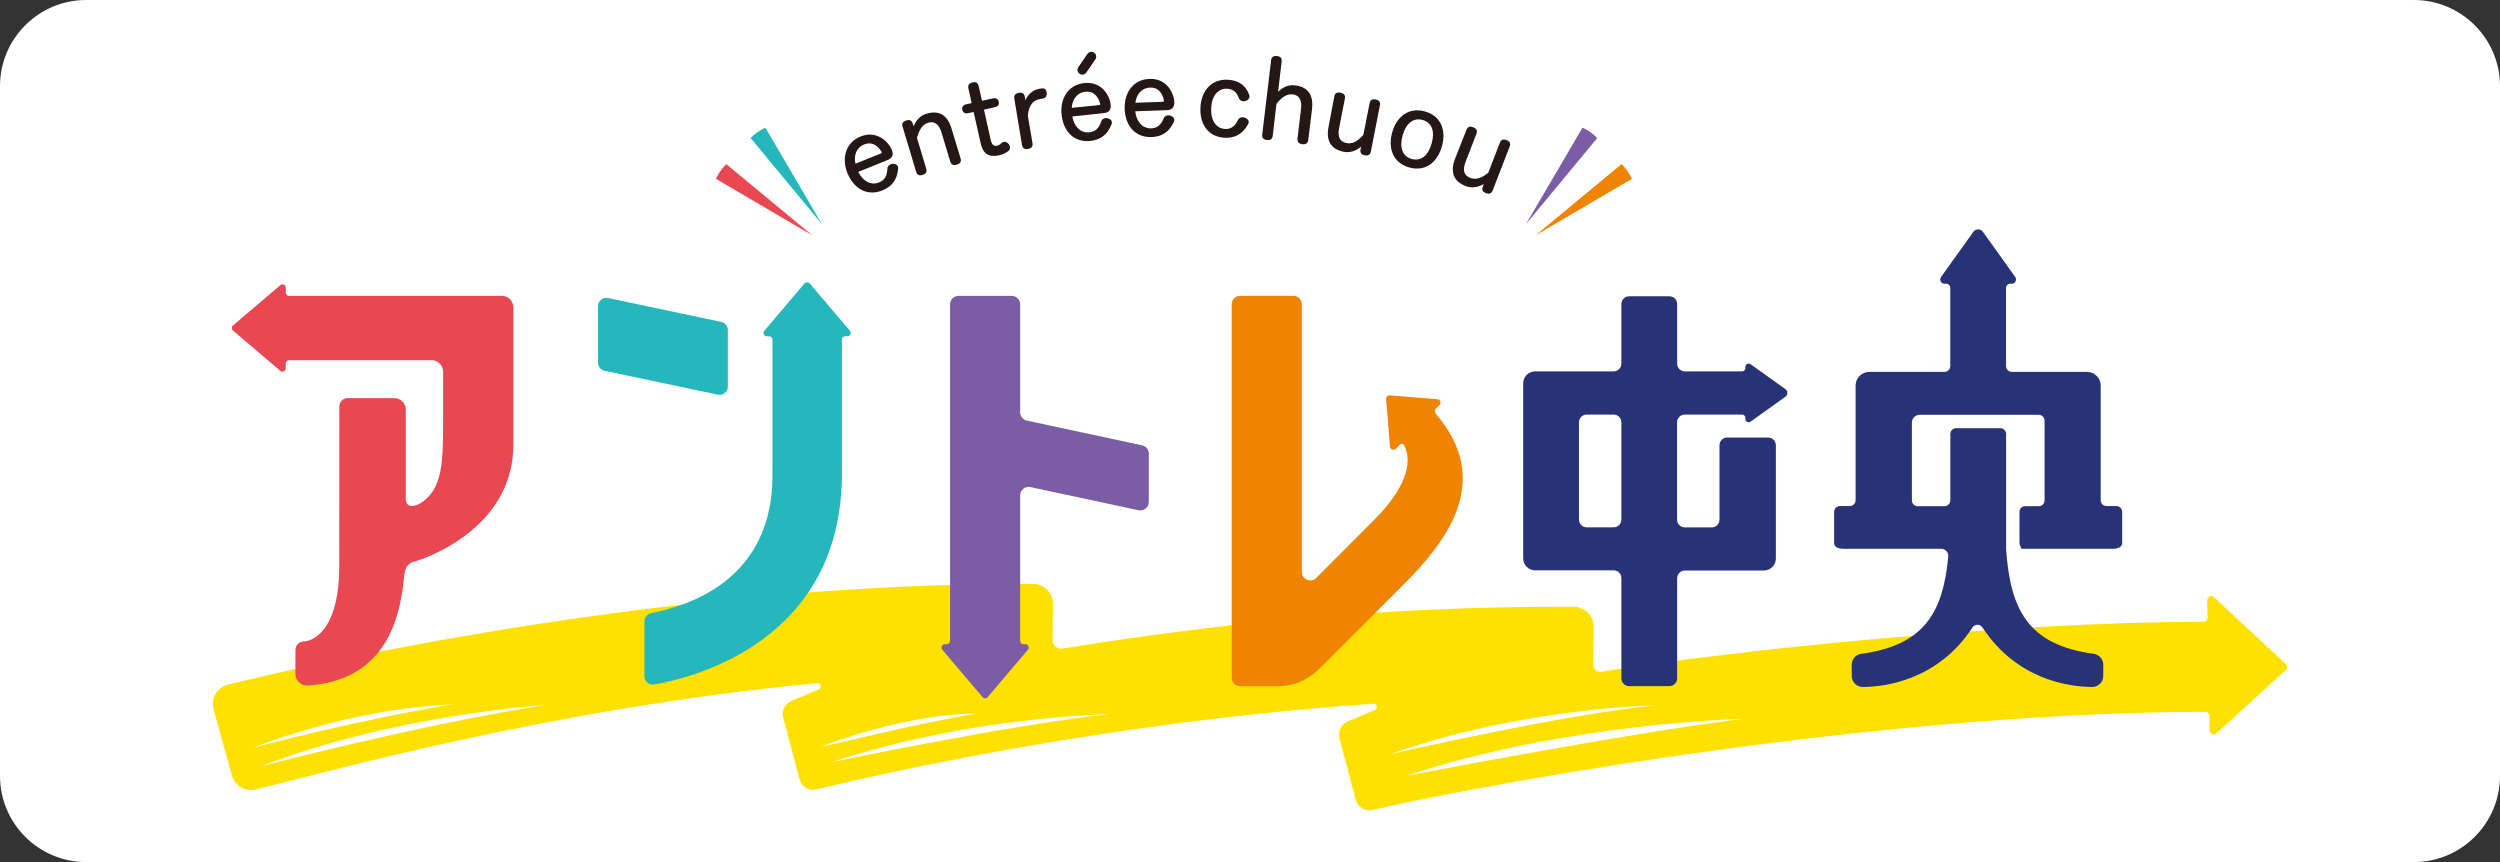
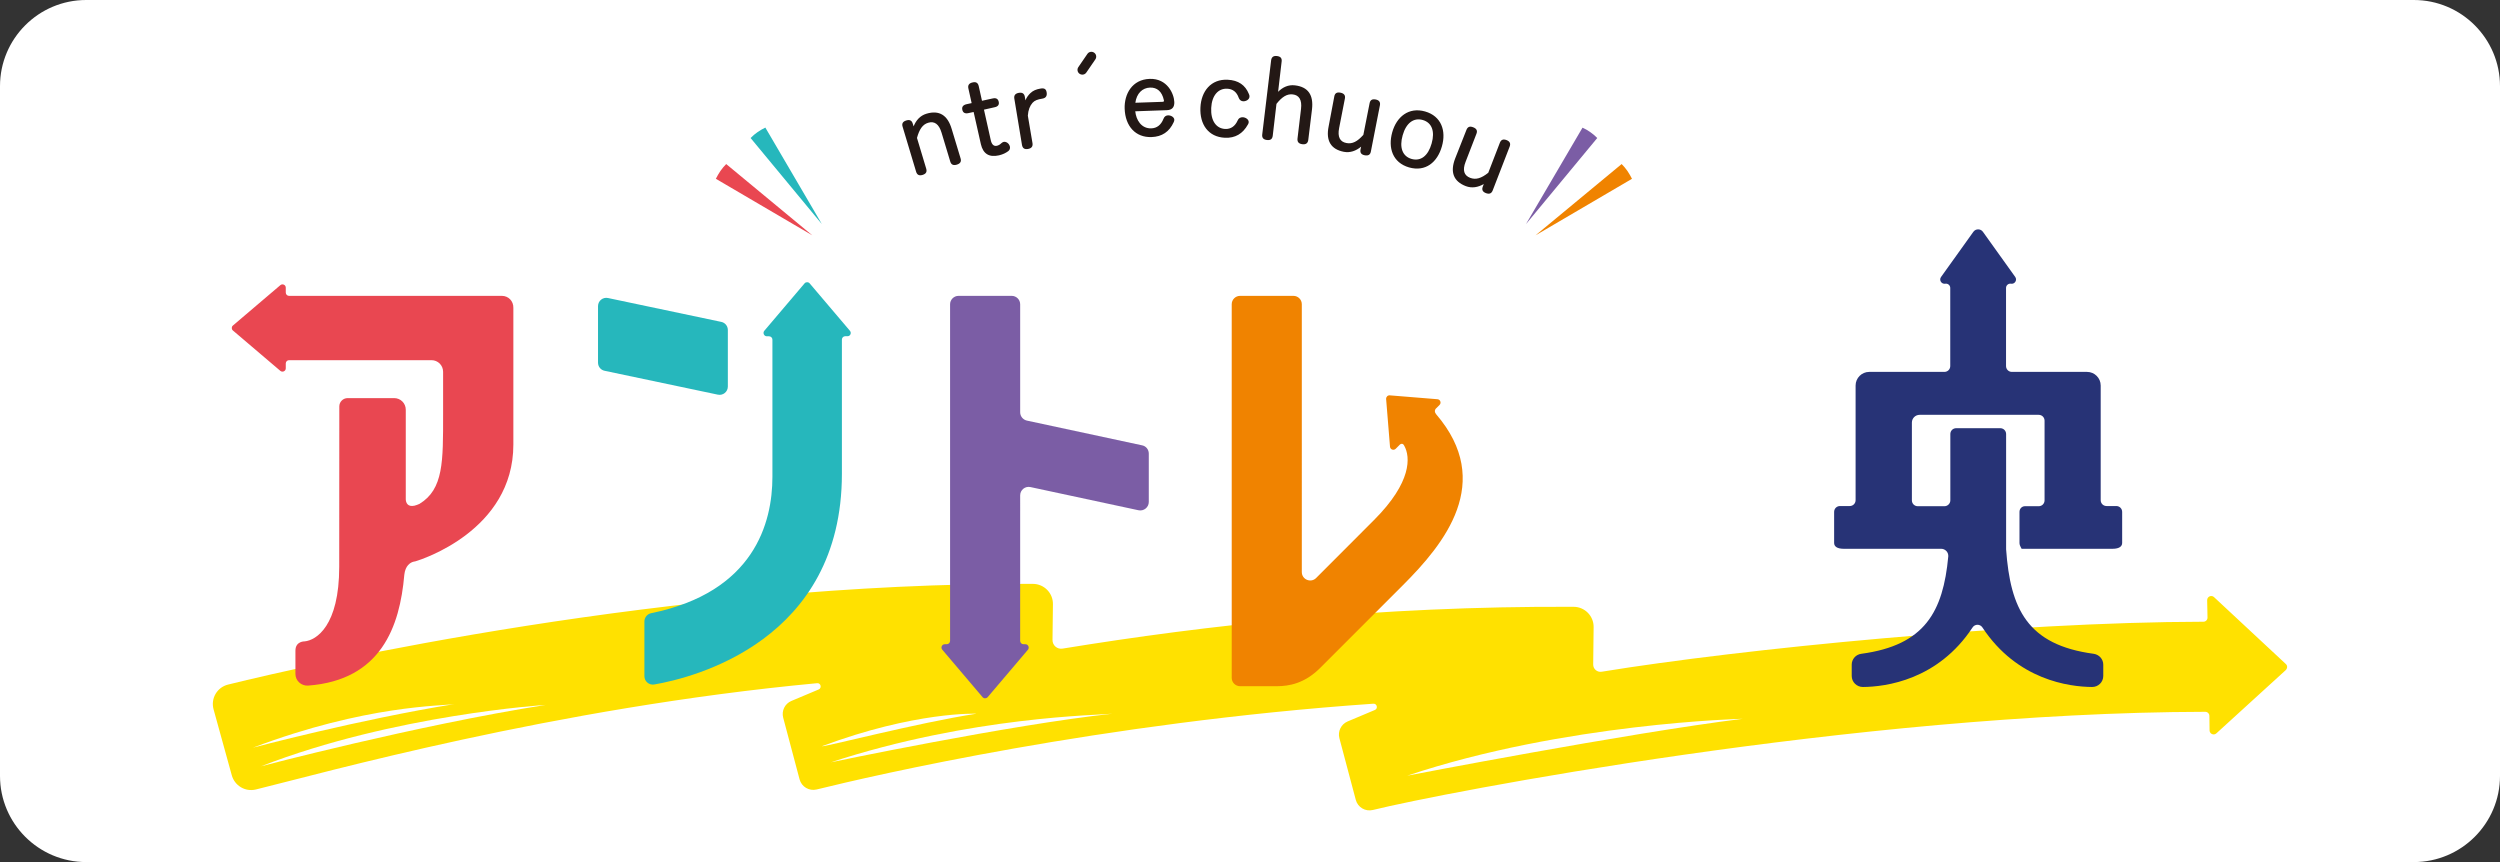
<svg xmlns="http://www.w3.org/2000/svg" version="1.1" id="レイヤー_1" x="0px" y="0px" viewBox="0 0 290 100" style="enable-background:new 0 0 290 100;" xml:space="preserve">
  <rect x="0" y="0" width="290" height="100" fill="#333333" stroke="none" />
  <style type="text/css">
	.st0{fill:#FFFFFF;}
	.st1{fill:#FFE100;}
	.st2{fill:#273376;}
	.st3{fill:#E94751;}
	.st4{fill:#26B7BC;}
	.st5{fill:#7B5DA5;}
	.st6{fill:#F08300;}
	.st7{fill:#231815;}
</style>
  <path class="st0" d="M280,100H10c-5.52,0-10-4.48-10-10V10C0,4.48,4.48,0,10,0h270c5.52,0,10,4.48,10,10v80  C290,95.52,285.52,100,280,100z" />
  <g>
    <path class="st1" d="M265.15,77.02l-8.33-7.76c-0.31-0.28-0.8-0.05-0.79,0.37l0.04,2c0.01,0.27-0.21,0.49-0.47,0.49   c-22.16,0.04-53.67,3.16-69.8,5.8c-0.53,0.09-1-0.32-0.99-0.85c0.01-1.1,0.04-2.88,0.05-4.32c0.02-1.29-1.02-2.35-2.31-2.36   c-22.82-0.11-42.7,2.14-59.3,4.85c-0.62,0.1-1.17-0.38-1.16-1.01c0.01-1.1,0.03-2.77,0.05-4.14c0.02-1.29-1.02-2.35-2.31-2.36   c-41.94-0.2-83.69,9.29-93.37,11.68c-1.27,0.31-2.03,1.6-1.69,2.86l2.11,7.64c0.33,1.23,1.57,1.97,2.8,1.67   c7.51-1.83,34.63-9.48,65.11-12.33c0.43-0.04,0.57,0.57,0.17,0.73c-1.26,0.53-2.37,0.99-3.16,1.33c-0.76,0.32-1.16,1.15-0.95,1.94   l1.9,7.15c0.23,0.87,1.11,1.39,1.98,1.18c6.56-1.62,32.96-7.75,64.58-9.95c0.43-0.03,0.57,0.57,0.17,0.73   c-1.26,0.53-2.36,0.99-3.16,1.33c-0.75,0.32-1.16,1.15-0.95,1.94l1.9,7.15c0.23,0.87,1.11,1.39,1.98,1.18   c8-1.98,56.04-11.31,96.56-11.39c0.26,0,0.48,0.21,0.48,0.48l0.02,1.67c0,0.41,0.49,0.63,0.79,0.35l8.04-7.33   C265.36,77.52,265.36,77.2,265.15,77.02z" />
    <g>
      <path class="st2" d="M234.26,59.38v3.6c0,0.38,0.3,0.68,0.23,0.68h10.55c0.83,0,1.13-0.3,1.13-0.68v-3.6    c0-0.38-0.3-0.68-0.68-0.68h-1.13c-0.38,0-0.68-0.3-0.68-0.68v-9.92v-3.38c0-0.87-0.71-1.58-1.58-1.58h-4.94h-3.78    c-0.38,0-0.68-0.3-0.68-0.68v-9.06c0-0.31,0.28-0.54,0.58-0.49h0c0.44,0.07,0.74-0.42,0.49-0.78l-3.75-5.24    c-0.27-0.38-0.84-0.38-1.11,0l-3.75,5.24c-0.26,0.36,0.05,0.85,0.49,0.78l0,0c0.3-0.05,0.58,0.18,0.58,0.49v9.06    c0,0.38-0.3,0.68-0.68,0.68h-3.78h-4.94c-0.87,0-1.58,0.71-1.58,1.58v3.38v9.92c0,0.38-0.3,0.68-0.68,0.68h-1.13    c-0.38,0-0.68,0.3-0.68,0.68v3.6c0,0.38,0.3,0.68,1.13,0.68h10.93c-0.45-0.01-0.45,0.01-0.45,0h0.82c0.21,0,0.42,0.09,0.57,0.24    c0,0,0,0,0.01,0.01c0.17,0.17,0.25,0.41,0.23,0.64c-0.6,6.4-2.71,10.3-10.09,11.29c-0.63,0.08-1.11,0.62-1.11,1.26v1.31    c0,0.71,0.58,1.28,1.3,1.28c2.63-0.02,8.7-0.8,12.72-6.91c0.27-0.41,0.87-0.41,1.14,0c4.03,6.12,10.09,6.89,12.72,6.91    c0.71,0.01,1.3-0.56,1.3-1.28l0-1.31c0-0.64-0.48-1.17-1.11-1.26c-7.7-1.03-9.67-5.22-10.16-12.12c0-0.02,0-0.04,0-0.05l0-7.09    v-3.17v-3.06c0-0.38-0.3-0.68-0.68-0.68h-5.11c-0.38,0-0.68,0.3-0.68,0.68v6.66c0,0.35,0,0.69,0,1.03c0,0.37-0.31,0.68-0.68,0.68    l-1.03,0h-2.07c-0.38,0-0.68-0.3-0.68-0.68v-9.02c0-0.5,0.4-0.9,0.9-0.9h3.56h6.47h3.78c0.38,0,0.68,0.3,0.68,0.68v9.24    c0,0.38-0.3,0.68-0.68,0.68h-1.54C234.56,58.69,234.26,59,234.26,59.38z" />
    </g>
    <path class="st3" d="M58.22,34.32H33.53c-0.21,0-0.38-0.17-0.38-0.38v-0.57c0-0.33-0.38-0.5-0.63-0.29l-5.5,4.68   c-0.18,0.15-0.18,0.43,0,0.58l5.5,4.68c0.25,0.21,0.63,0.03,0.63-0.29v-0.57c0-0.21,0.17-0.38,0.38-0.38h16.52   c0.75,0,1.35,0.6,1.35,1.35v4.94c0,5.45,0.06,8.68-2.74,10.38c-0.18,0.09-0.38,0.15-0.58,0.21c-0.83,0.18-0.99-0.39-1.01-0.72   v-0.21v-10.2c0-0.75-0.6-1.35-1.35-1.35h-5.39c-0.53,0-0.97,0.43-0.97,0.96c0,3.05-0.01,12.64-0.01,18.61   c0,6.86-2.67,8.52-4.01,8.65l0,0c0,0-1.07-0.04-1.07,1.08v2.7c0,0.79,0.68,1.4,1.47,1.35c8.47-0.64,10.64-6.85,11.16-12.85   c0,0,0-0.01,0-0.01c0.12-1.07,0.7-1.4,1.02-1.5c0.1-0.02,0.19-0.04,0.23-0.05c0.02,0,0.03-0.01,0.05-0.01   c0.61-0.18,11.35-3.55,11.35-13.54v-9.77v-6.09C59.57,34.92,58.97,34.32,58.22,34.32z" />
    <g>
      <path class="st4" d="M84.43,44.84v-6.56c0-0.46-0.32-0.85-0.76-0.94l-13.14-2.77c-0.6-0.13-1.16,0.33-1.16,0.94v6.56    c0,0.46,0.32,0.85,0.76,0.94l13.14,2.77C83.87,45.91,84.43,45.45,84.43,44.84z" />
      <path class="st4" d="M98.59,38.37l-4.67-5.5c-0.15-0.18-0.43-0.18-0.59,0l-4.67,5.5c-0.21,0.25-0.03,0.64,0.29,0.64h0.26    c0.21,0,0.39,0.17,0.39,0.39v15.91c0,5.33-2.11,13.38-14.07,15.82c-0.45,0.09-0.78,0.5-0.78,0.96l0,6.34    c0,0.61,0.54,1.07,1.14,0.97c4.63-0.8,21.77-5.09,21.77-24.45V39.39c0-0.21,0.17-0.39,0.39-0.39h0.26    C98.63,39.01,98.81,38.62,98.59,38.37z" />
    </g>
    <path class="st5" d="M132.49,51.66l-13.37-2.87c-0.45-0.1-0.78-0.5-0.78-0.96V35.3c0-0.54-0.44-0.98-0.98-0.98h-6.17   c-0.54,0-0.98,0.44-0.98,0.98v39.04c0,0.21-0.17,0.39-0.39,0.39h-0.22c-0.33,0-0.51,0.38-0.29,0.64l4.67,5.5   c0.15,0.18,0.43,0.18,0.59,0l4.67-5.5c0.21-0.25,0.03-0.64-0.29-0.64h-0.22c-0.21,0-0.39-0.17-0.39-0.39V57.46   c0-0.63,0.58-1.09,1.19-0.96l12.54,2.69c0.61,0.13,1.19-0.34,1.19-0.96v-5.61C133.26,52.15,132.94,51.75,132.49,51.66z" />
    <path class="st6" d="M166.6,48.06c-0.01-0.01-0.01-0.02-0.02-0.03c-0.28-0.34-0.04-0.61-0.04-0.61l0,0l0.45-0.45   c0.23-0.23,0.09-0.63-0.24-0.66l-5.54-0.45c-0.24-0.02-0.43,0.18-0.42,0.42l0.45,5.54c0.03,0.33,0.42,0.47,0.66,0.24l0.5-0.5   c0,0,0.31-0.26,0.5,0.16c0,0,0,0,0,0c0.71,1.28,0.89,4.2-3.51,8.6c-1.94,1.94-4.41,4.41-6.72,6.73c-0.61,0.61-1.66,0.18-1.66-0.69   V35.29c0-0.54-0.44-0.97-0.97-0.97h-6.19c-0.54,0-0.97,0.44-0.97,0.97v43.34c0,0.54,0.44,0.97,0.97,0.97h4.28   c1.39-0.01,3.19-0.3,5.01-2.12c0,0,0,0,0,0c2.37-2.37,6.29-6.29,9.58-9.58C167.56,63.07,173.36,55.94,166.6,48.06z" />
-     <rect x="188.39" y="74.35" class="st2" width="0.13" height="0.09" />
    <g>
-       <path class="st2" d="M203.07,48.91l4.05-2.9c0.29-0.21,0.29-0.65,0-0.86l-4.05-2.9c-0.28-0.2-0.66,0.04-0.6,0.38    c0.04,0.23-0.14,0.44-0.38,0.45h-6.64c-0.5,0-0.9-0.4-0.9-0.9v-6.91c0-0.5-0.4-0.9-0.9-0.9h-4.67c-0.5,0-0.9,0.4-0.9,0.9v6.91    c0,0.5-0.4,0.9-0.9,0.9h-4.02h-5.08c-0.77,0-1.39,0.62-1.39,1.39v3.61v13.08v3.61c0,0.77,0.62,1.39,1.39,1.39h5.08h4.02    c0.5,0,0.9,0.4,0.9,0.9v11.63c0,0.5,0.4,0.9,0.9,0.9h4.67c0.5,0,0.9-0.4,0.9-0.9V67.08c0-0.5,0.4-0.9,0.9-0.9h4.02h5.14    c0.77,0,1.39-0.62,1.39-1.39v-3.61v-9.53c0-0.49-0.4-0.9-0.9-0.9h-4.74c-0.49,0-0.9,0.4-0.9,0.9v8.63c0,0.5-0.4,0.9-0.9,0.9h-3.12    c-0.5,0-0.9-0.4-0.9-0.9V48.99c0-0.5,0.4-0.9,0.9-0.9h0.93h5.71c0.24,0,0.42,0.21,0.38,0.45v0    C202.41,48.87,202.79,49.11,203.07,48.91z M188.08,60.27c0,0.5-0.4,0.9-0.9,0.9h-3.12c-0.5,0-0.9-0.4-0.9-0.9V48.99    c0-0.5,0.4-0.9,0.9-0.9h3.12c0.5,0,0.9,0.4,0.9,0.9V60.27z" />
-     </g>
+       </g>
    <path class="st0" d="M163.23,89.98c0,0,25.37-4.91,38.93-6.6C202.15,83.38,181.48,83.87,163.23,89.98z" />
-     <path class="st0" d="M161.32,87.47c0,0,20.37-4.68,30.74-5.65C192.06,81.81,176.36,82.1,161.32,87.47z" />
    <path class="st0" d="M96.37,88.43c0,0,20.76-4.36,32.67-5.64C127.6,82.96,112.7,83.08,96.37,88.43z" />
    <path class="st0" d="M95.34,86.56c0.04,0.17,11.14-2.73,17.93-3.77C113.27,82.79,106.22,82.5,95.34,86.56z" />
    <path class="st0" d="M30.28,88.89c0,0,18-4.75,33.01-7.12C63.29,81.77,45.69,82.89,30.28,88.89z" />
    <path class="st0" d="M29.34,86.73c0,0,12.2-3.25,23.39-5.06C51.37,81.9,42.47,81.76,29.34,86.73z" />
    <g>
      <g>
-         <path class="st7" d="M99.56,19.94c0.44,0.91,1.35,1.65,2.42,1.22c0.61-0.25,0.93-0.75,0.95-1.54c0.01-0.29,0.15-0.46,0.36-0.55     c0.31-0.13,0.75-0.05,0.86,0.23c0.03,0.08,0.04,0.17,0.03,0.28c-0.1,1.22-0.69,2.06-1.83,2.51c-1.7,0.69-3.29-0.13-4.05-2.02     c-0.63-1.56-0.35-3.48,1.54-4.24c1.91-0.77,3.26,0.68,3.61,1.55c0.23,0.57,0.06,0.96-0.48,1.18L99.56,19.94z M102.19,17.8     c0.08-0.03,0.1-0.11,0.08-0.18l-0.03-0.04c-0.55-0.87-1.25-1.13-2.01-0.82c-0.82,0.33-1.23,1.17-1,2.23L102.19,17.8z" />
        <path class="st7" d="M111.43,18.38c0.11,0.36-0.04,0.6-0.44,0.72c-0.41,0.12-0.65,0-0.76-0.36l-1.01-3.35     c-0.3-1-0.83-1.37-1.55-1.15c-0.65,0.19-1.03,0.77-1.3,1.76l1.07,3.56c0.11,0.37-0.01,0.6-0.42,0.73c-0.39,0.12-0.64,0-0.75-0.37     l-1.57-5.23c-0.11-0.36,0.03-0.6,0.44-0.72c0.39-0.12,0.63,0.01,0.74,0.37l0.1,0.32c0.28-0.71,0.76-1.25,1.49-1.47     c1.47-0.44,2.45,0.15,2.93,1.78L111.43,18.38z" />
        <path class="st7" d="M115.15,11.42c0.39-0.09,0.62,0.04,0.7,0.38c0.08,0.34-0.08,0.56-0.47,0.64l-1.24,0.28l0.79,3.54     c0.11,0.51,0.36,0.73,0.71,0.65c0.16-0.04,0.33-0.11,0.52-0.3c0.09-0.07,0.16-0.13,0.26-0.15c0.28-0.06,0.64,0.16,0.73,0.55     c0.04,0.2-0.02,0.39-0.19,0.52c-0.3,0.22-0.62,0.38-1.08,0.49c-1.15,0.26-1.84-0.18-2.1-1.3l-0.84-3.73l-0.6,0.13     c-0.39,0.09-0.64-0.04-0.71-0.38c-0.08-0.34,0.09-0.56,0.48-0.65l0.6-0.13l-0.38-1.71c-0.08-0.37,0.08-0.6,0.5-0.69     c0.39-0.09,0.61,0.05,0.7,0.42l0.38,1.71L115.15,11.42z" />
        <path class="st7" d="M119.77,16.61c0.06,0.38-0.12,0.6-0.52,0.67c-0.41,0.07-0.63-0.08-0.7-0.47l-0.89-5.38     c-0.06-0.37,0.12-0.59,0.52-0.66c0.41-0.07,0.63,0.08,0.7,0.45l0.07,0.42c0.14-0.35,0.36-0.63,0.58-0.84     c0.31-0.29,0.65-0.44,1.19-0.53c0.44-0.07,0.63,0.07,0.69,0.44c0.07,0.42-0.09,0.66-0.49,0.73c-0.57,0.09-0.9,0.21-1.15,0.49     c-0.3,0.34-0.5,0.83-0.54,1.49L119.77,16.61z" />
-         <path class="st7" d="M124.39,13.51c0.16,1,0.84,1.96,1.98,1.84c0.66-0.07,1.11-0.46,1.35-1.22c0.09-0.27,0.27-0.4,0.5-0.43     c0.34-0.03,0.73,0.16,0.76,0.46c0.01,0.09-0.01,0.18-0.05,0.28c-0.44,1.15-1.24,1.78-2.46,1.91c-1.83,0.19-3.12-1.04-3.33-3.07     c-0.17-1.68,0.63-3.44,2.66-3.65c2.05-0.21,2.95,1.56,3.04,2.49c0.06,0.61-0.21,0.94-0.79,1L124.39,13.51z M127.51,12.19     c0.09-0.01,0.13-0.08,0.12-0.15l-0.02-0.05c-0.29-0.99-0.89-1.43-1.71-1.35c-0.88,0.09-1.5,0.78-1.58,1.87L127.51,12.19z" />
        <path class="st7" d="M131.69,12.91c0.1,1.01,0.7,2.01,1.85,1.98c0.66-0.02,1.14-0.39,1.43-1.12c0.1-0.27,0.3-0.38,0.52-0.39     c0.34-0.01,0.72,0.21,0.73,0.51c0,0.09-0.02,0.18-0.07,0.28c-0.51,1.12-1.36,1.69-2.58,1.73c-1.84,0.06-3.04-1.25-3.11-3.29     c-0.06-1.69,0.86-3.39,2.9-3.46c2.06-0.07,2.83,1.76,2.86,2.69c0.02,0.61-0.27,0.92-0.86,0.94L131.69,12.91z M134.89,11.81     c0.09,0,0.14-0.07,0.13-0.14l-0.01-0.05c-0.22-1.01-0.79-1.49-1.61-1.46c-0.89,0.03-1.55,0.68-1.7,1.76L134.89,11.81z" />
        <path class="st7" d="M142.08,15.98c-1.91-0.09-2.93-1.55-2.83-3.52c0.09-1.86,1.21-3.31,3.17-3.21c1.22,0.06,2.03,0.61,2.45,1.65     c0.06,0.12,0.08,0.22,0.07,0.32c-0.02,0.32-0.38,0.54-0.73,0.53c-0.24-0.01-0.43-0.16-0.52-0.41c-0.23-0.66-0.68-1.02-1.33-1.05     c-1.05-0.05-1.79,0.79-1.86,2.24c-0.07,1.47,0.58,2.38,1.62,2.43c0.66,0.03,1.15-0.32,1.45-0.99c0.11-0.27,0.34-0.38,0.59-0.37     c0.3,0.01,0.7,0.23,0.69,0.57c0,0.09-0.03,0.17-0.09,0.27C144.17,15.51,143.28,16.04,142.08,15.98z" />
        <path class="st7" d="M151.76,16.23c-0.05,0.38-0.27,0.55-0.68,0.5c-0.42-0.05-0.61-0.26-0.57-0.65l0.41-3.46     c0.12-1.04-0.22-1.58-0.96-1.67c-0.67-0.08-1.25,0.29-1.89,1.1l-0.43,3.68c-0.05,0.4-0.25,0.56-0.68,0.51     c-0.41-0.05-0.59-0.26-0.54-0.65L147.45,7c0.05-0.38,0.27-0.55,0.68-0.5c0.42,0.05,0.59,0.26,0.54,0.64l-0.41,3.51     c0.54-0.54,1.19-0.84,1.95-0.75c1.53,0.18,2.18,1.11,1.98,2.8L151.76,16.23z" />
        <path class="st7" d="M154.78,11.18c0.07-0.37,0.3-0.51,0.71-0.43c0.42,0.08,0.59,0.31,0.52,0.67l-0.67,3.43     c-0.21,1.05,0.11,1.6,0.84,1.74c0.69,0.14,1.28-0.17,1.97-0.95l0.72-3.65c0.07-0.38,0.29-0.53,0.71-0.45     c0.4,0.08,0.56,0.3,0.49,0.68l-1.05,5.36c-0.07,0.37-0.3,0.51-0.72,0.43c-0.4-0.08-0.55-0.3-0.48-0.67l0.07-0.33     c-0.59,0.49-1.27,0.74-2.01,0.6c-1.47-0.29-2.1-1.25-1.76-2.94L154.78,11.18z" />
        <path class="st7" d="M161.5,15.34c0.5-1.78,1.9-2.95,3.81-2.41c1.89,0.54,2.47,2.25,1.95,4.05c-0.52,1.84-1.89,2.98-3.81,2.44     C161.55,18.87,160.99,17.16,161.5,15.34z M166.07,16.64c0.41-1.43,0.01-2.42-1.03-2.72c-1.06-0.3-1.93,0.35-2.33,1.77     c-0.41,1.43-0.02,2.45,1.04,2.75C164.81,18.73,165.66,18.09,166.07,16.64z" />
        <path class="st7" d="M170.11,15.06c0.14-0.35,0.39-0.45,0.77-0.3c0.4,0.15,0.53,0.4,0.39,0.75l-1.26,3.26     c-0.39,1-0.17,1.59,0.53,1.86c0.65,0.25,1.29,0.06,2.1-0.59l1.34-3.47c0.14-0.36,0.38-0.47,0.78-0.32     c0.38,0.15,0.5,0.4,0.36,0.76l-1.97,5.09c-0.14,0.35-0.39,0.45-0.79,0.3c-0.38-0.15-0.49-0.39-0.36-0.74l0.12-0.31     c-0.67,0.38-1.38,0.51-2.09,0.24c-1.4-0.54-1.85-1.6-1.23-3.21L170.11,15.06z" />
      </g>
      <g>
        <path class="st7" d="M125.55,8.66c-0.11,0-0.22-0.03-0.32-0.1c-0.25-0.17-0.32-0.52-0.14-0.78l1.05-1.53     c0.17-0.25,0.52-0.32,0.78-0.14c0.25,0.17,0.32,0.52,0.14,0.78l-1.05,1.53C125.9,8.58,125.73,8.66,125.55,8.66z" />
      </g>
    </g>
    <g>
      <path class="st4" d="M87.87,15.33c-0.29,0.2-0.56,0.43-0.8,0.68l8.27,9.99L88.78,14.8C88.47,14.95,88.17,15.12,87.87,15.33z" />
    </g>
    <g>
      <path class="st3" d="M83.57,19.83c-0.2,0.29-0.37,0.6-0.53,0.91l11.19,6.56l-9.99-8.27C84,19.27,83.77,19.54,83.57,19.83z" />
    </g>
    <g>
      <path class="st5" d="M184.48,15.33c0.29,0.2,0.56,0.43,0.8,0.68l-8.27,9.99l6.56-11.19C183.88,14.95,184.19,15.12,184.48,15.33z" />
    </g>
    <g>
      <path class="st6" d="M188.78,19.83c0.2,0.29,0.37,0.6,0.53,0.91l-11.19,6.56l9.99-8.27C188.35,19.27,188.58,19.54,188.78,19.83z" />
    </g>
  </g>
</svg>